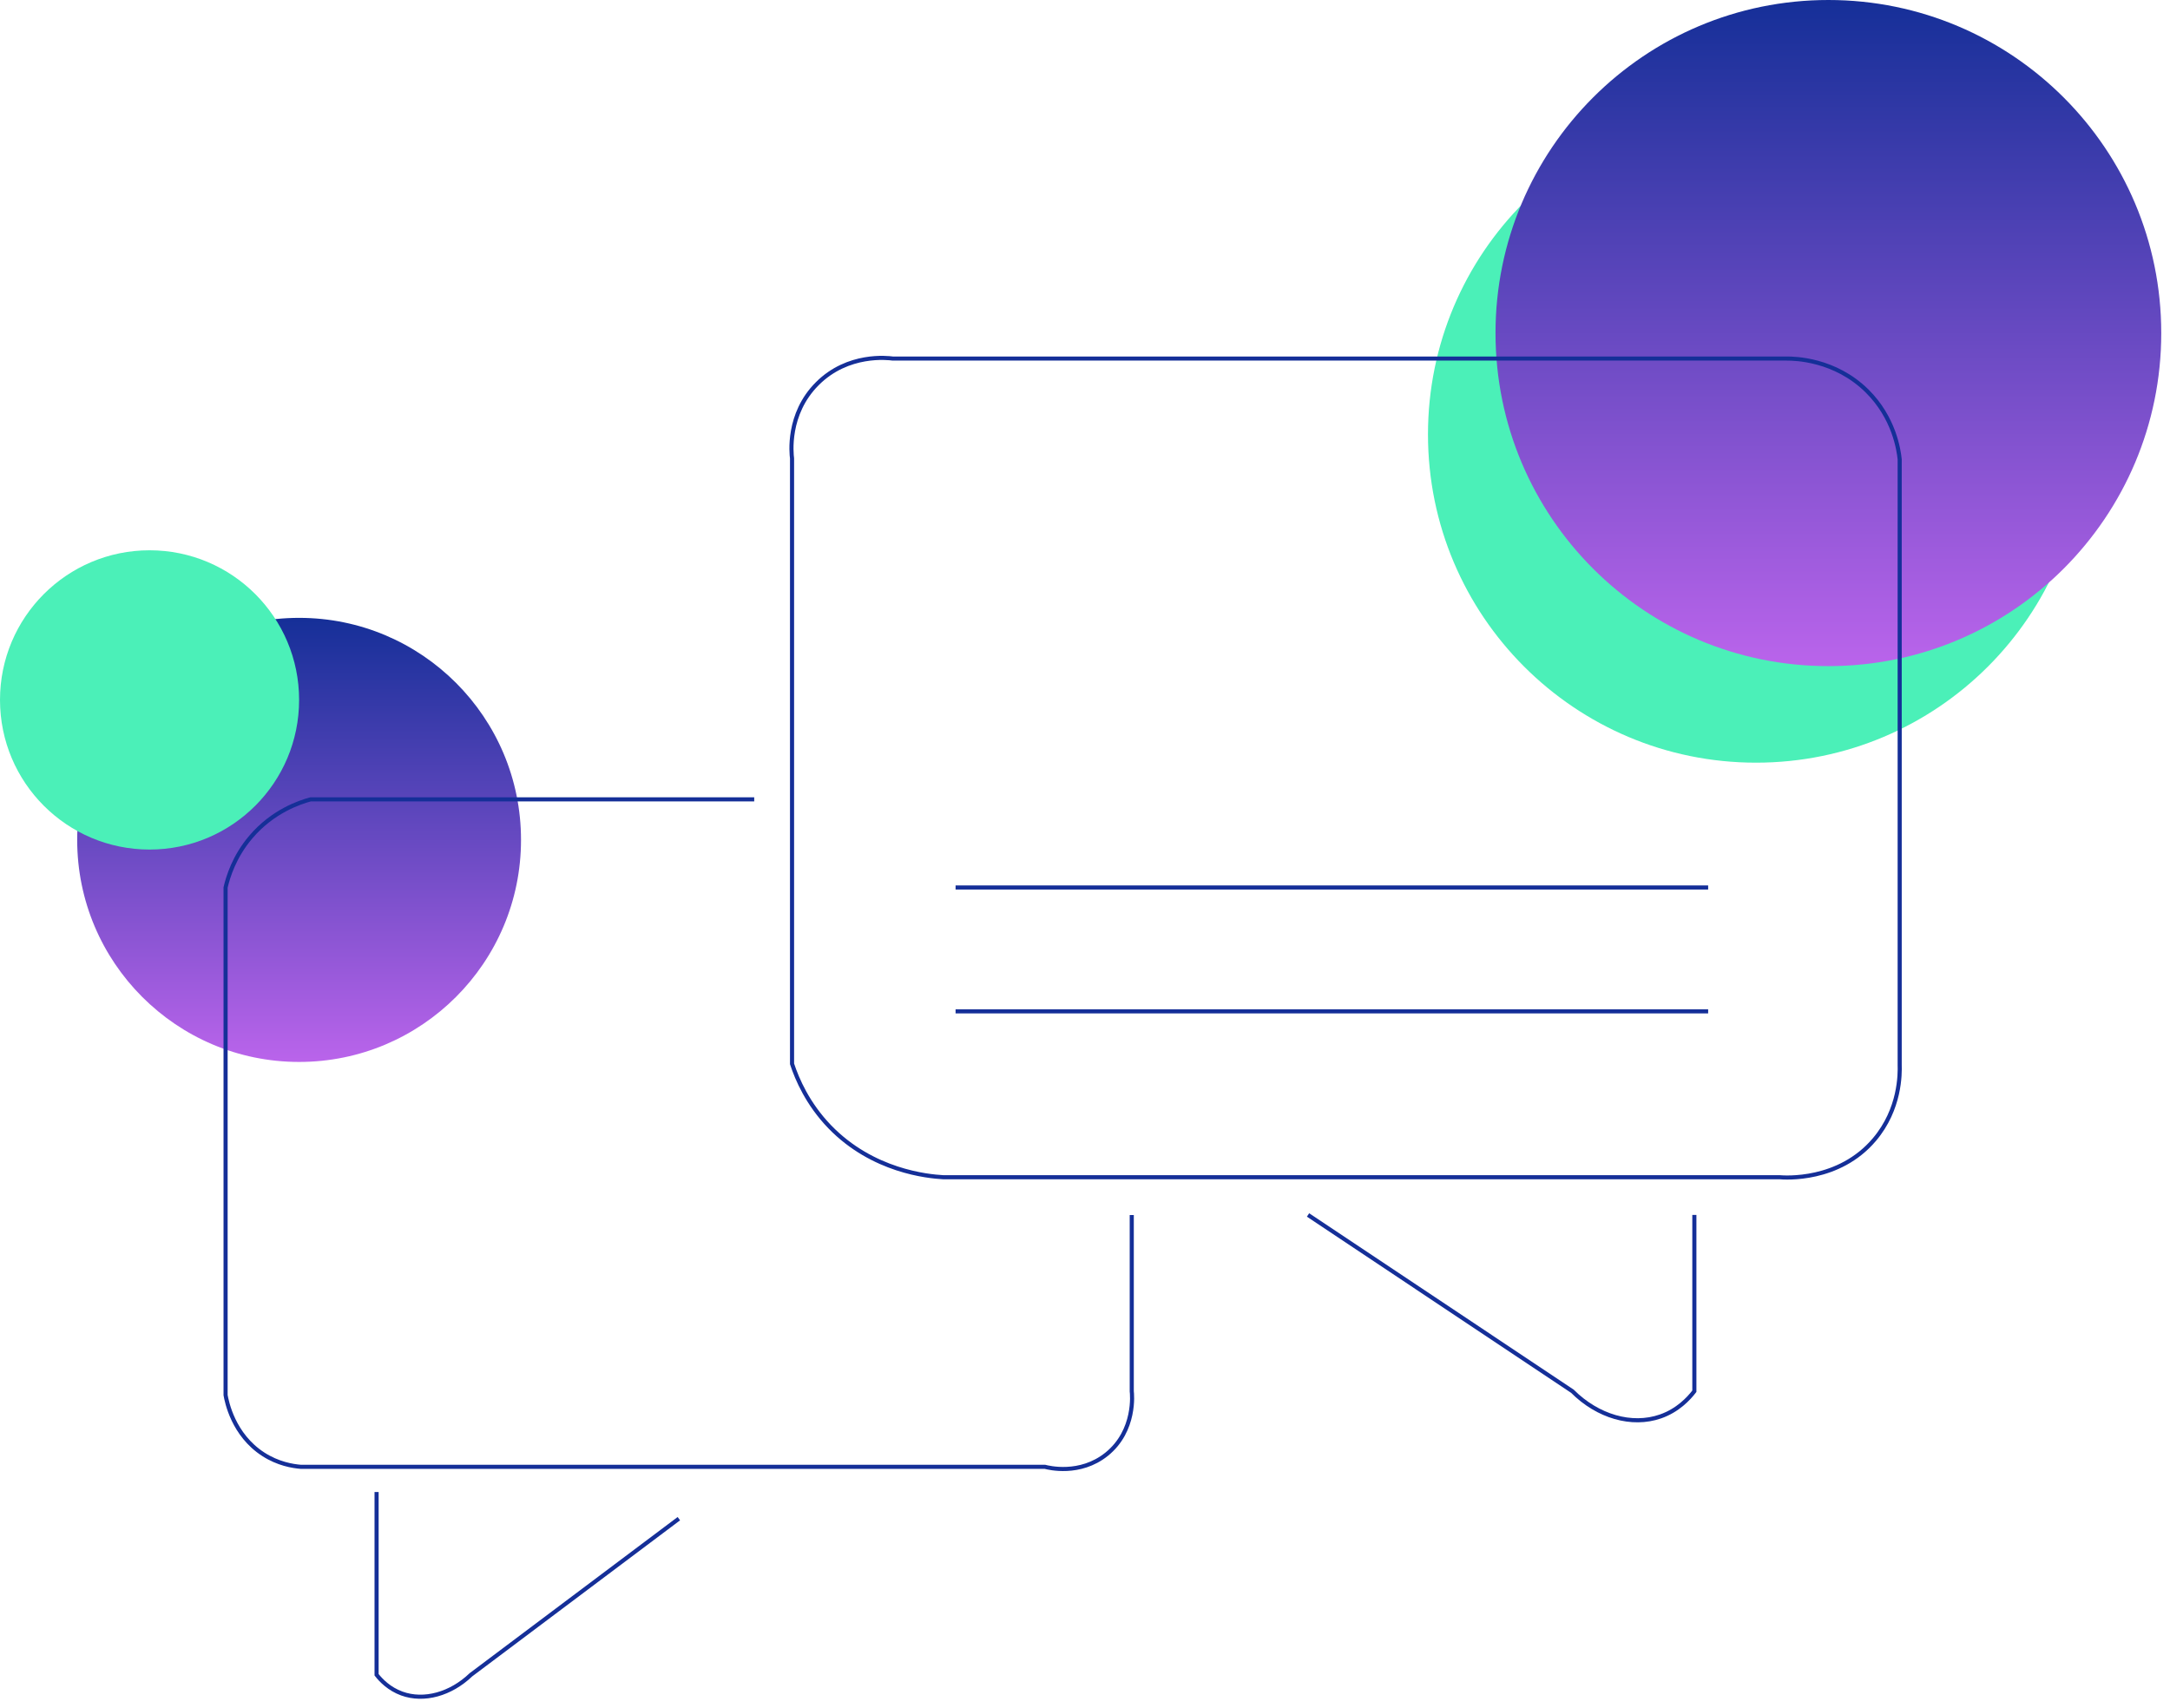
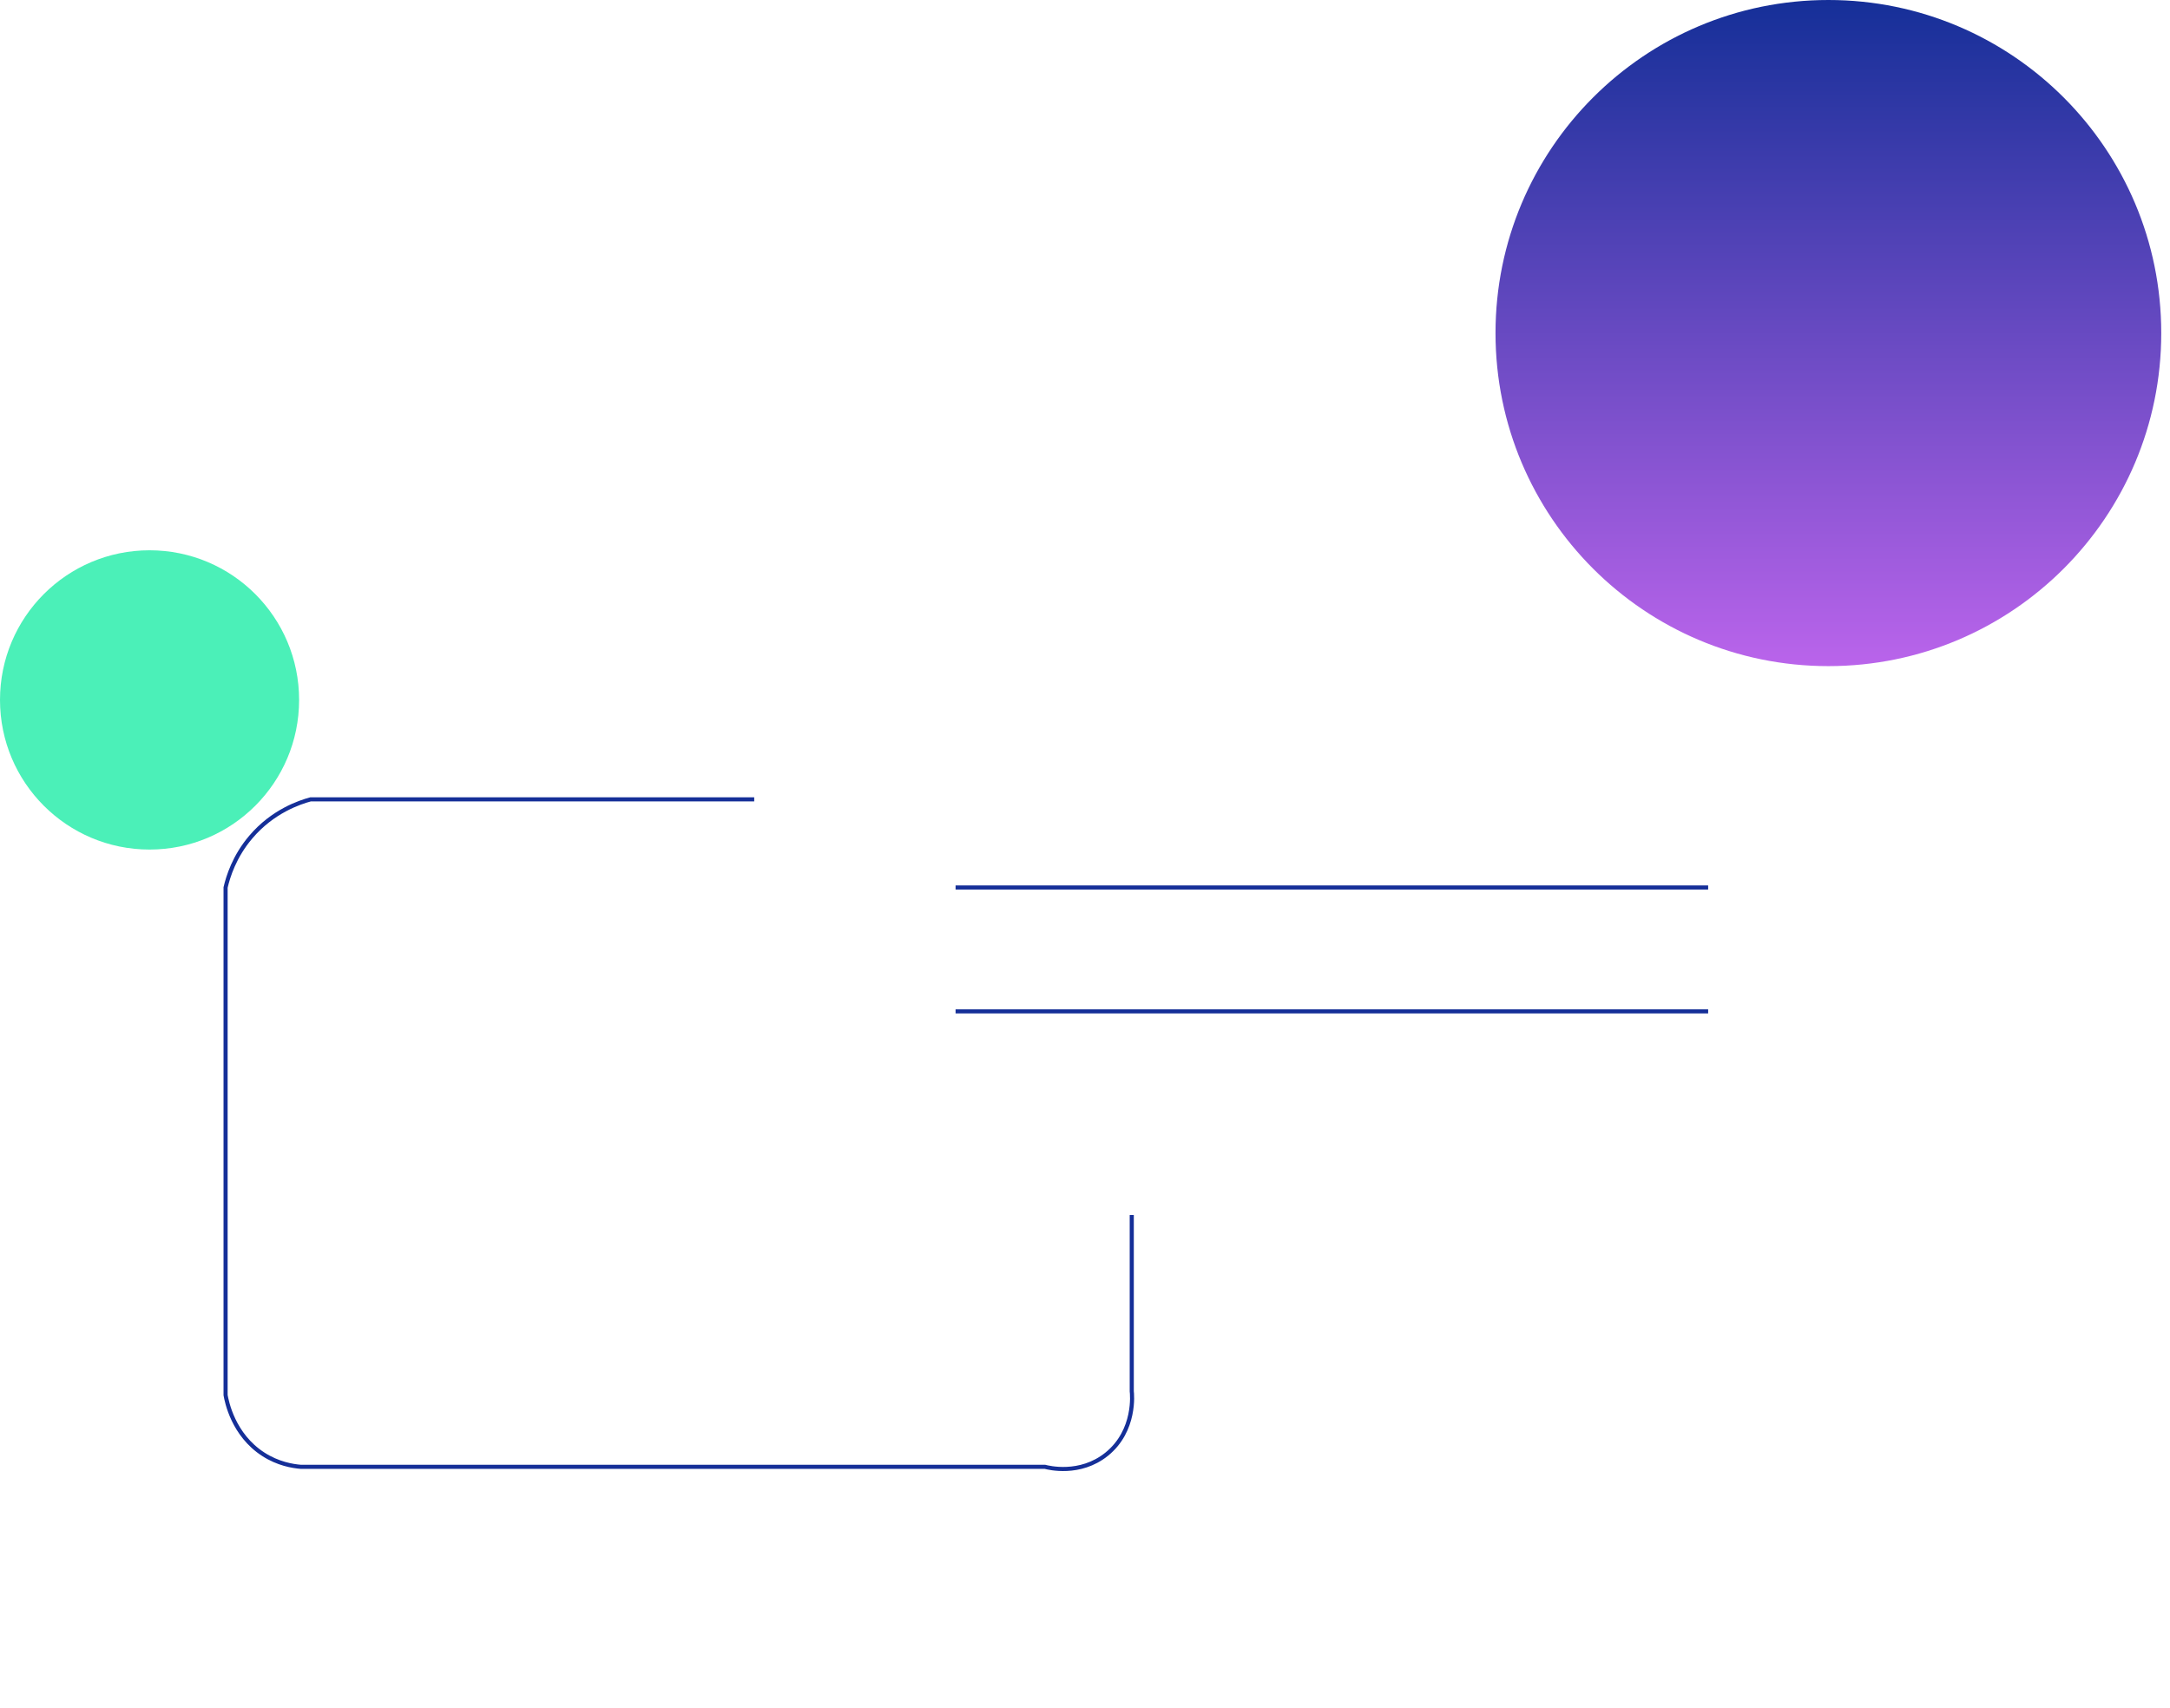
<svg xmlns="http://www.w3.org/2000/svg" width="221" height="174" viewBox="0 0 221 174" fill="none">
-   <path d="M178.839 77.683C197.291 77.683 212.248 62.715 212.248 44.25C212.248 25.785 197.291 10.817 178.839 10.817C160.388 10.817 145.43 25.785 145.43 44.25C145.43 62.715 160.388 77.683 178.839 77.683Z" fill="#4BF0B8" />
-   <path d="M30.462 108.166C42.944 108.166 53.062 98.04 53.062 85.55C53.062 73.059 42.944 62.933 30.462 62.933C17.98 62.933 7.861 73.059 7.861 85.55C7.861 98.04 17.98 108.166 30.462 108.166Z" fill="url(#paint0_linear_100_18076)" />
  <path d="M15.231 86.533C23.642 86.533 30.462 79.709 30.462 71.291C30.462 62.874 23.642 56.05 15.231 56.05C6.819 56.05 0 62.874 0 71.291C0 79.709 6.819 86.533 15.231 86.533Z" fill="#4BF0B8" />
  <path d="M186.208 67.849C204.931 67.849 220.109 52.661 220.109 33.925C220.109 15.189 204.931 0 186.208 0C167.485 0 152.308 15.189 152.308 33.925C152.308 52.661 167.485 67.849 186.208 67.849Z" fill="url(#paint1_linear_100_18076)" />
-   <path d="M96.043 119.907C94.49 119.818 88.889 119.297 84.506 114.774C82.256 112.443 81.185 109.936 80.664 108.362C80.664 87.801 80.664 67.25 80.664 46.688C80.605 46.226 80.134 42.185 83.229 39.087C86.364 35.941 90.471 36.462 90.923 36.521C121.276 36.521 151.62 36.521 181.973 36.521C182.779 36.521 186.867 36.58 190.149 39.825C192.9 42.548 193.372 45.823 193.47 46.787C193.47 67.338 193.47 87.89 193.47 108.451C193.5 109.375 193.529 112.955 190.905 116.062C187.279 120.359 181.767 119.956 181.217 119.907C152.819 119.907 124.431 119.907 96.043 119.907Z" stroke="#152F98" stroke-width="0.418" stroke-miterlimit="10" />
-   <path d="M133.215 123.751L160.139 141.707C162.704 144.273 166.182 145.296 169.111 144.273C170.86 143.664 171.98 142.464 172.559 141.707C172.559 135.719 172.559 129.73 172.559 123.751" stroke="#152F98" stroke-width="0.418" stroke-miterlimit="10" />
  <path d="M76.812 81.419H31.631C30.54 81.714 27.779 82.619 25.539 85.264C23.858 87.241 23.229 89.296 22.974 90.397C22.974 107.635 22.974 124.863 22.974 142.1C23.091 142.759 23.74 146.142 26.816 148.128C28.309 149.092 29.784 149.338 30.658 149.407C55.912 149.407 81.175 149.407 106.429 149.407C106.763 149.495 109.976 150.311 112.698 148.128C115.695 145.719 115.292 141.933 115.262 141.717C115.262 135.728 115.262 129.74 115.262 123.761" stroke="#152F98" stroke-width="0.418" stroke-miterlimit="10" />
-   <path d="M38.352 151.973V170.587C38.813 171.177 39.649 172.032 40.917 172.495C43.186 173.321 45.908 172.554 47.962 170.587C55.017 165.287 62.082 159.987 69.137 154.687" stroke="#152F98" stroke-width="0.418" stroke-miterlimit="10" />
  <path d="M97.319 90.397H173.964" stroke="#152F98" stroke-width="0.418" stroke-miterlimit="10" />
  <path d="M173.964 103.013H97.319" stroke="#152F98" stroke-width="0.418" stroke-miterlimit="10" />
  <defs>
    <linearGradient id="paint0_linear_100_18076" x1="30.462" y1="62.933" x2="30.462" y2="108.166" gradientUnits="userSpaceOnUse">
      <stop stop-color="#152F98" />
      <stop offset="1" stop-color="#BA64EB" />
    </linearGradient>
    <linearGradient id="paint1_linear_100_18076" x1="186.208" y1="0" x2="186.208" y2="67.849" gradientUnits="userSpaceOnUse">
      <stop stop-color="#152F98" />
      <stop offset="1" stop-color="#BA64EB" />
    </linearGradient>
  </defs>
</svg>